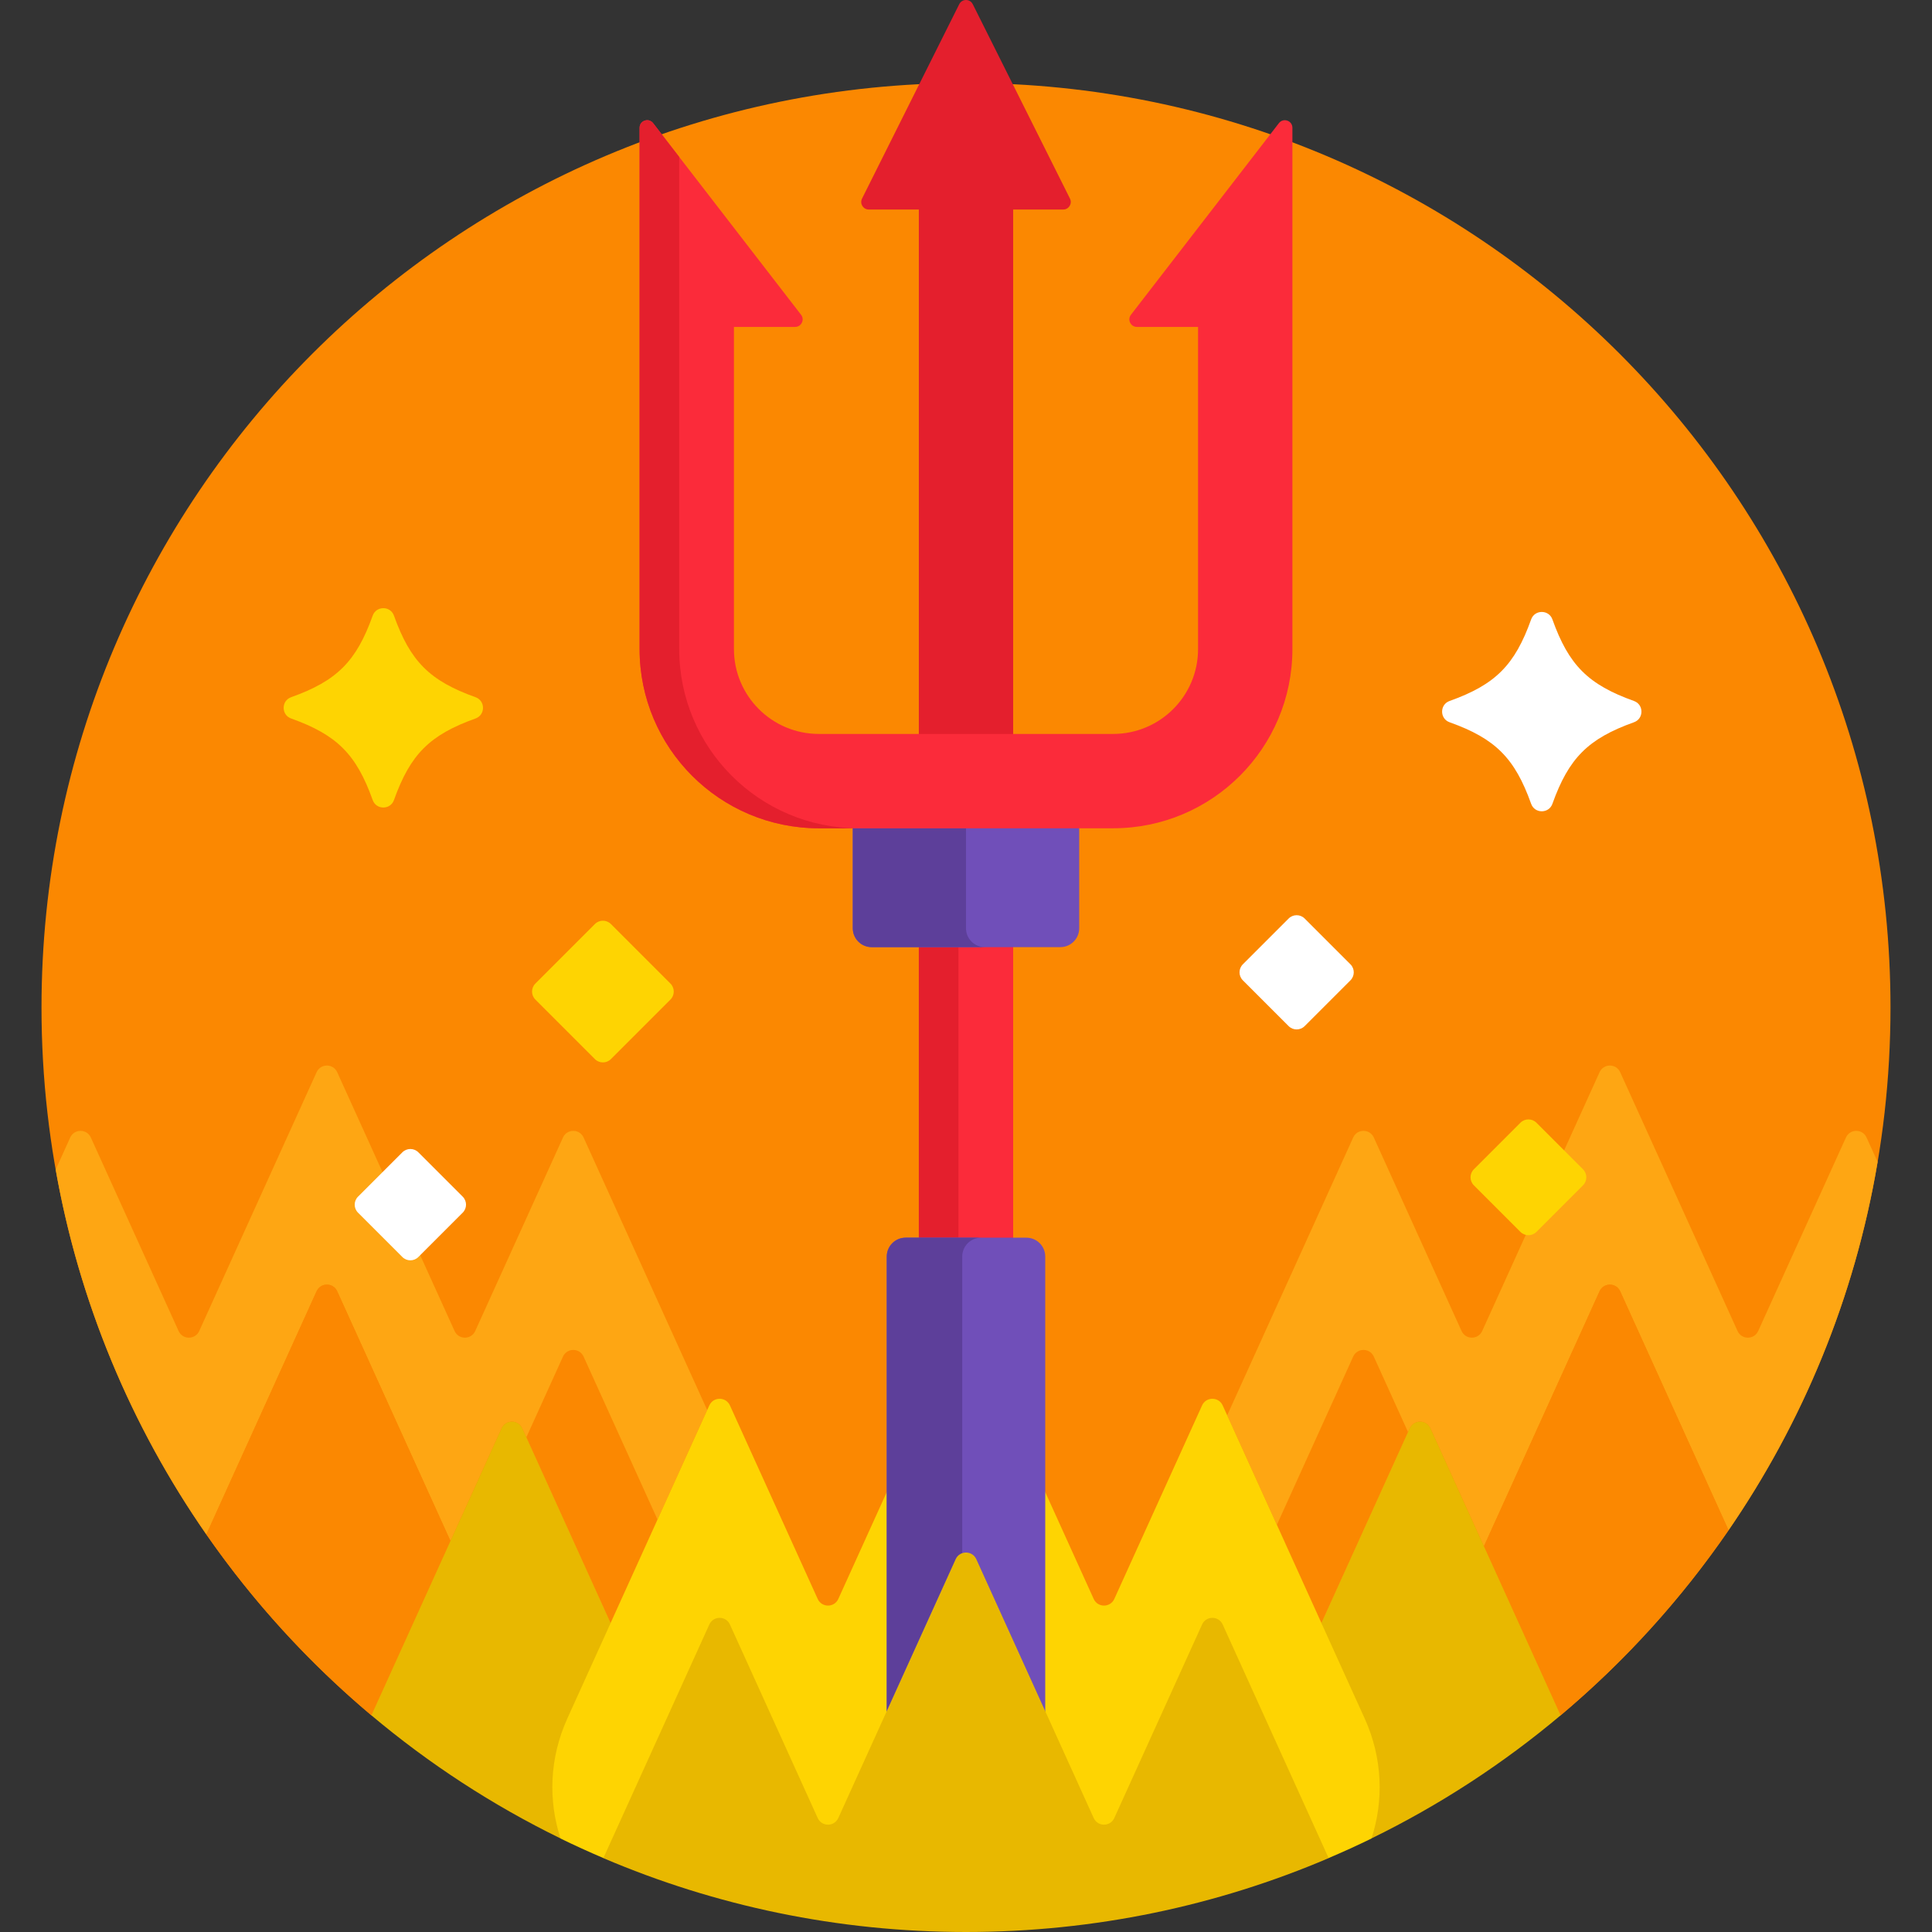
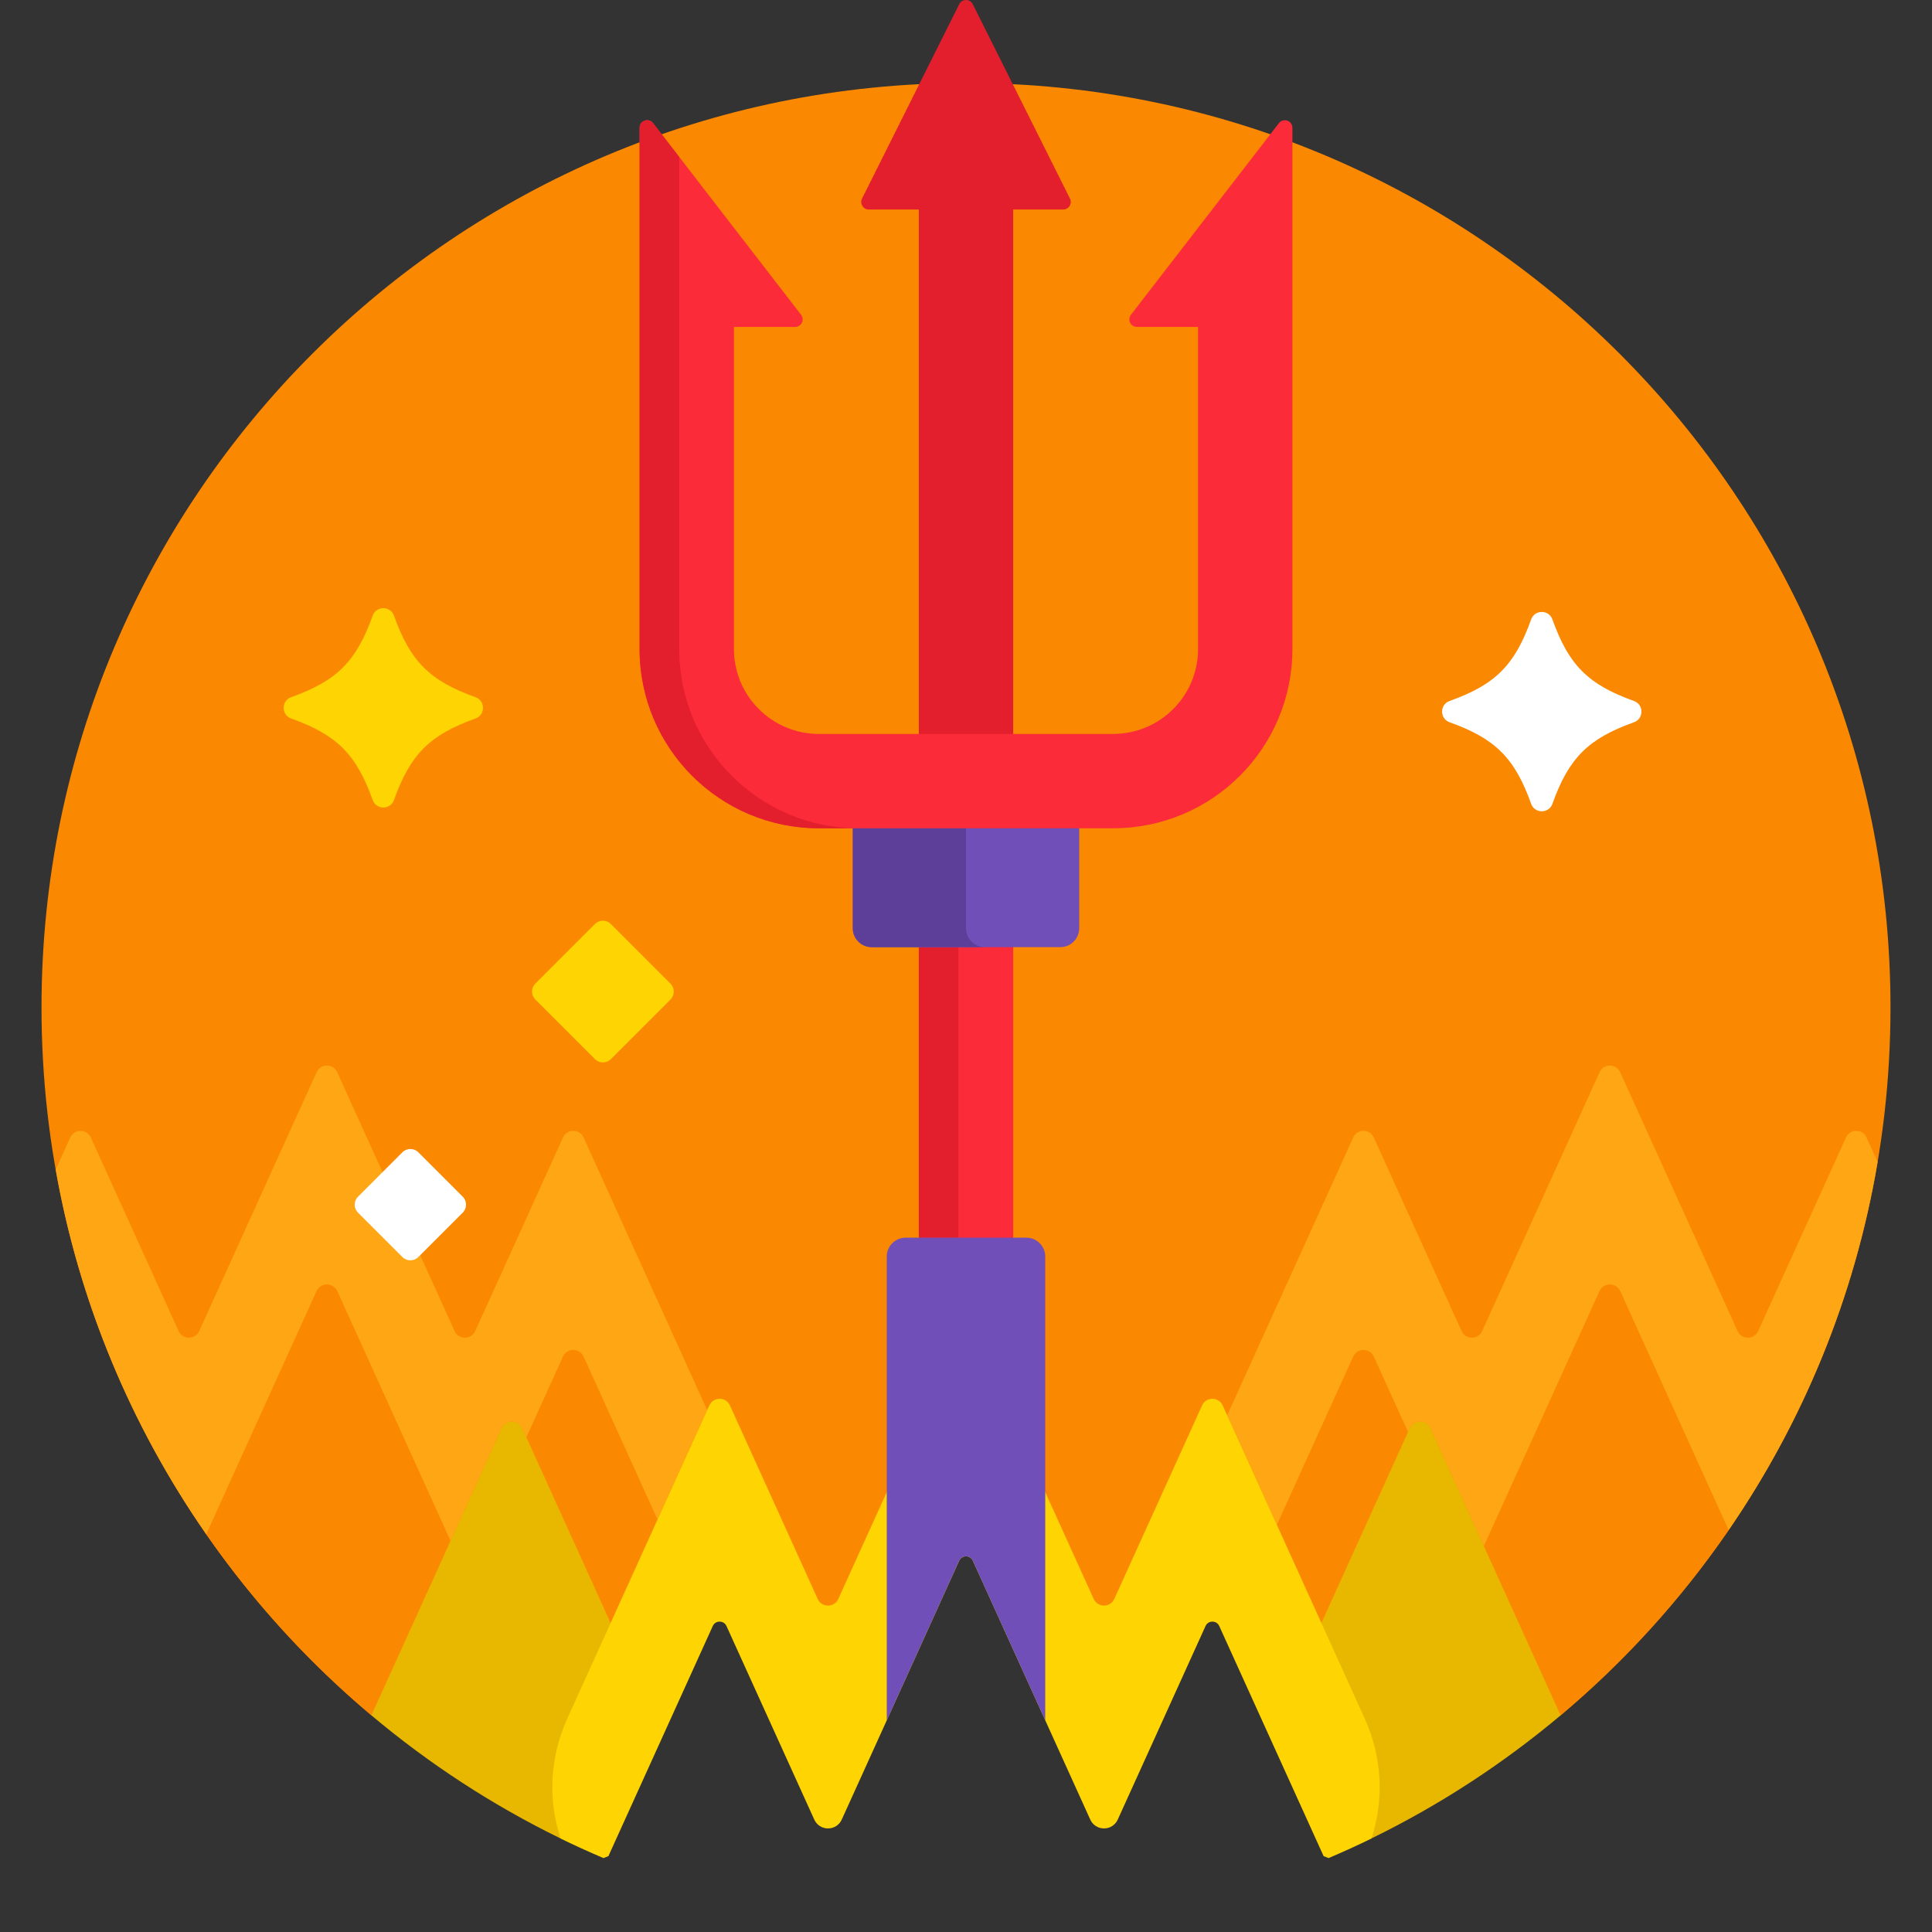
<svg xmlns="http://www.w3.org/2000/svg" id="Capa_1" enable-background="new 0 0 512 512" height="512" viewBox="0 0 512 512" width="512">
  <rect x="0" y="0" width="512" height="512" fill="#333333" stroke="none" />
  <g>
    <path d="m256 22c-135.31 0-245 109.69-245 245 0 75.296 33.978 142.646 87.424 187.589l1.224-.278 34.191-75.387c.333-.735 1.014-1.175 1.821-1.175s1.487.439 1.82 1.175l24.328 53.64 27.076-59.698c.333-.735 1.014-1.174 1.82-1.174.808 0 1.488.438 1.821 1.174l23.259 51.282c.657 1.448 2.053 2.348 3.643 2.348s2.986-.899 3.643-2.348l31.107-68.588c.333-.735 1.015-1.174 1.821-1.174s1.488.438 1.822 1.174l31.105 68.588c.657 1.448 2.054 2.348 3.644 2.348s2.986-.899 3.643-2.348l23.259-51.282c.333-.735 1.014-1.174 1.821-1.174s1.487.438 1.82 1.174l27.076 59.699 24.328-53.641c.333-.735 1.014-1.174 1.821-1.174s1.487.438 1.82 1.174l34.191 75.387 1.224.278c53.45-44.943 87.428-112.293 87.428-187.589 0-135.31-109.69-245-245-245z" fill="#fb8801" />
    <g>
      <path d="m54.68 406.633 29.221-64.429c1.065-2.348 4.399-2.348 5.464 0l30.015 66.179 13.549-29.873c1.065-2.348 4.399-2.348 5.464 0l23.417 51.633 25.607-56.461-32.758-72.229c-1.065-2.348-4.399-2.348-5.464 0l-23.258 51.282c-1.065 2.348-4.399 2.348-5.464 0l-31.107-68.588c-1.065-2.348-4.399-2.348-5.464 0l-31.107 68.588c-1.065 2.348-4.4 2.348-5.464 0l-23.258-51.282c-1.065-2.348-4.399-2.348-5.464 0l-3.851 8.491c6.266 35.448 20.162 68.259 39.922 96.689z" fill="#fea613" />
      <g fill="#fb8801">
        <path d="m161.81 430.143 12.441-27.432-19.593-43.2c-1.065-2.348-4.399-2.348-5.464 0l-9.709 21.408z" />
        <path d="m119.38 408.384-30.015-66.18c-1.065-2.348-4.399-2.348-5.464 0l-29.221 64.429c12.411 17.86 27.143 33.98 43.749 47.944z" />
      </g>
    </g>
    <g>
      <path d="m350.19 430.143 23.417-51.633c1.065-2.348 4.399-2.348 5.464 0l14.182 31.269 30.648-67.575c1.065-2.348 4.399-2.348 5.464 0l28.72 63.325c.001 0 .001.001.002.001 19.723-28.724 33.483-61.862 39.495-97.631l-2.924-6.447c-1.065-2.348-4.399-2.348-5.464 0l-23.258 51.282c-1.065 2.348-4.399 2.348-5.464 0l-31.107-68.588c-1.065-2.348-4.399-2.348-5.464 0l-31.107 68.588c-1.065 2.348-4.399 2.348-5.464 0l-23.258-51.282c-1.065-2.348-4.399-2.348-5.464 0l-33.392 73.625z" fill="#fea613" />
      <path d="m429.365 342.204c-1.065-2.348-4.399-2.348-5.464 0l-30.648 67.575 20.32 44.803c16.949-14.251 31.943-30.753 44.512-49.053z" fill="#fb8801" />
      <g>
        <path d="m350.19 430.143 22.958-50.62-9.076-20.013c-1.065-2.348-4.399-2.348-5.464 0l-20.226 44.596z" fill="#fb8801" />
      </g>
    </g>
    <path d="m243.5 250h25v79h-25z" fill="#fb2b3a" />
    <path d="m243.5 251h10.5v77h-10.5z" fill="#e41f2d" />
    <path d="m226 218.5v27.5c0 2.761 2.239 5 5 5h50c2.761 0 5-2.239 5-5v-27.5z" fill="#704fb9" />
    <path d="m256 246v-26.5h-30v26.5c0 2.761 2.239 5 5 5h30c-2.761 0-5-2.239-5-5z" fill="#5d3f9a" />
    <g>
      <path d="m151.284 455.774 9.369-20.658 1.157-4.974-23.417-51.633c-1.065-2.348-4.399-2.348-5.464 0l-34.504 76.078c15.233 12.809 32.052 23.787 50.114 32.615l.458-1.971c-2.733-9.734-1.945-20.126 2.287-29.457z" fill="#e8b800" />
      <g>
        <path d="m379.072 378.51c-1.065-2.348-4.399-2.348-5.464 0l-23.417 51.632 1.157 4.975 9.368 20.656c4.231 9.329 5.02 19.719 2.289 29.453l.458 1.971c18.06-8.829 34.88-19.801 50.112-32.609z" fill="#e8b800" />
        <path d="m361.627 455.361-37.602-82.909c-1.065-2.348-4.399-2.348-5.464 0l-23.258 51.282c-1.065 2.348-4.399 2.348-5.464 0l-31.107-68.588c-1.065-2.348-4.399-2.348-5.464 0l-31.107 68.588c-1.065 2.348-4.399 2.348-5.464 0l-23.258-51.282c-1.065-2.348-4.399-2.348-5.464 0l-37.602 82.908c-4.853 10.701-5.063 21.922-1.828 31.864 3.732 1.824 7.522 3.546 11.358 5.182l1.326-.505 27.657-60.979c.333-.735 1.014-1.175 1.821-1.175s1.487.439 1.82 1.175l23.259 51.281c.657 1.448 2.053 2.348 3.643 2.348s2.986-.899 3.643-2.348l31.107-68.588c.333-.735 1.014-1.174 1.821-1.174s1.488.438 1.822 1.174l31.105 68.588c.657 1.448 2.054 2.348 3.644 2.348s2.986-.899 3.643-2.348l23.259-51.281c.333-.735 1.014-1.175 1.821-1.175s1.487.439 1.82 1.175l27.657 60.979 1.326.505c3.836-1.636 7.626-3.357 11.358-5.182 3.235-9.941 3.026-21.162-1.828-31.863z" fill="#fed402" />
      </g>
-       <path d="m402.928 326.464-12.343-12.343c-1.172-1.172-1.172-3.071 0-4.243l12.343-12.343c1.172-1.172 3.071-1.172 4.243 0l12.343 12.343c1.172 1.172 1.172 3.071 0 4.243l-12.343 12.343c-1.172 1.172-3.072 1.172-4.243 0z" fill="#fed402" />
-       <path d="m341.504 271.931-12.135-12.135c-1.172-1.172-1.172-3.071 0-4.243l12.135-12.135c1.172-1.172 3.071-1.172 4.243 0l12.135 12.135c1.172 1.172 1.172 3.071 0 4.243l-12.135 12.135c-1.172 1.171-3.071 1.171-4.243 0z" fill="#fff" />
      <path d="m106.629 333.121-11.75-11.75c-1.172-1.172-1.172-3.071 0-4.243l11.75-11.75c1.172-1.172 3.071-1.172 4.243 0l11.75 11.75c1.172 1.172 1.172 3.071 0 4.243l-11.75 11.75c-1.172 1.172-3.072 1.172-4.243 0z" fill="#fff" />
      <path d="m157.655 280.673-15.776-15.776c-1.172-1.172-1.172-3.071 0-4.243l15.776-15.776c1.172-1.172 3.071-1.172 4.243 0l15.776 15.776c1.172 1.172 1.172 3.071 0 4.243l-15.776 15.776c-1.172 1.172-3.072 1.172-4.243 0z" fill="#fed402" />
    </g>
    <path d="m283.553 52.633-25.764-51.527c-.737-1.474-2.841-1.474-3.578 0l-25.764 51.528c-.665 1.33.302 2.894 1.789 2.894h13.264v139.972h25v-139.972h13.264c1.487 0 2.454-1.565 1.789-2.895z" fill="#e41f2d" />
    <path d="m301.294 86.639h16.206v85.361c0 12.426-10.074 22.5-22.5 22.5h-78c-12.426 0-22.5-10.074-22.5-22.5v-85.361h16.206c1.661 0 2.598-1.908 1.583-3.222l-39.206-50.777c-1.166-1.51-3.583-.686-3.583 1.222v138.138c0 26.234 21.266 47.5 47.5 47.5h78c26.234 0 47.5-21.266 47.5-47.5v-138.137c0-1.908-2.417-2.732-3.583-1.222l-39.206 50.776c-1.015 1.314-.078 3.222 1.583 3.222z" fill="#fb2b3a" />
    <g>
      <path d="m180 172v-130.401l-6.917-8.958c-1.166-1.51-3.583-.686-3.583 1.222v138.137c0 26.234 21.266 47.5 47.5 47.5h10.5c-26.234 0-47.5-21.266-47.5-47.5z" fill="#e41f2d" />
    </g>
    <path d="m433.024 191.404c-12.14 4.339-17.281 9.481-21.62 21.62-.942 2.634-4.694 2.634-5.635 0-4.339-12.14-9.481-17.281-21.621-21.62-2.634-.942-2.634-4.694 0-5.635 12.14-4.339 17.281-9.481 21.621-21.621.942-2.634 4.694-2.634 5.635 0 4.339 12.14 9.481 17.281 21.62 21.621 2.635.941 2.635 4.693 0 5.635z" fill="#fff" />
    <path d="m126.024 190.404c-12.14 4.339-17.281 9.481-21.621 21.62-.942 2.634-4.694 2.634-5.635 0-4.339-12.14-9.481-17.281-21.621-21.62-2.634-.942-2.634-4.694 0-5.635 12.14-4.339 17.281-9.481 21.621-21.621.942-2.634 4.694-2.634 5.635 0 4.339 12.14 9.481 17.281 21.621 21.621 2.635.941 2.635 4.693 0 5.635z" fill="#fed402" />
    <g>
      <path d="m254.179 413.617c.333-.735 1.014-1.174 1.821-1.174s1.488.438 1.822 1.174l19.178 42.287v-122.904c0-2.761-2.239-5-5-5h-32c-2.761 0-5 2.239-5 5v122.904z" fill="#704fb9" />
    </g>
    <g>
-       <path d="m253.268 413.204c.367-.81 1.011-1.32 1.732-1.571v-78.633c0-2.761 2.239-5 5-5h-20c-2.761 0-5 2.239-5 5v120.483z" fill="#5d3f9a" />
-     </g>
-     <path d="m256 512c34.114 0 66.595-6.98 96.105-19.577l-28.079-61.913c-1.065-2.348-4.399-2.348-5.464 0l-23.258 51.282c-1.065 2.348-4.399 2.348-5.464 0l-31.107-68.588c-1.065-2.348-4.399-2.348-5.464 0l-31.107 68.588c-1.065 2.348-4.399 2.348-5.464 0l-23.258-51.282c-1.065-2.348-4.399-2.348-5.464 0l-28.079 61.913c29.508 12.597 61.989 19.577 96.103 19.577z" fill="#e8b800" />
+       </g>
  </g>
</svg>